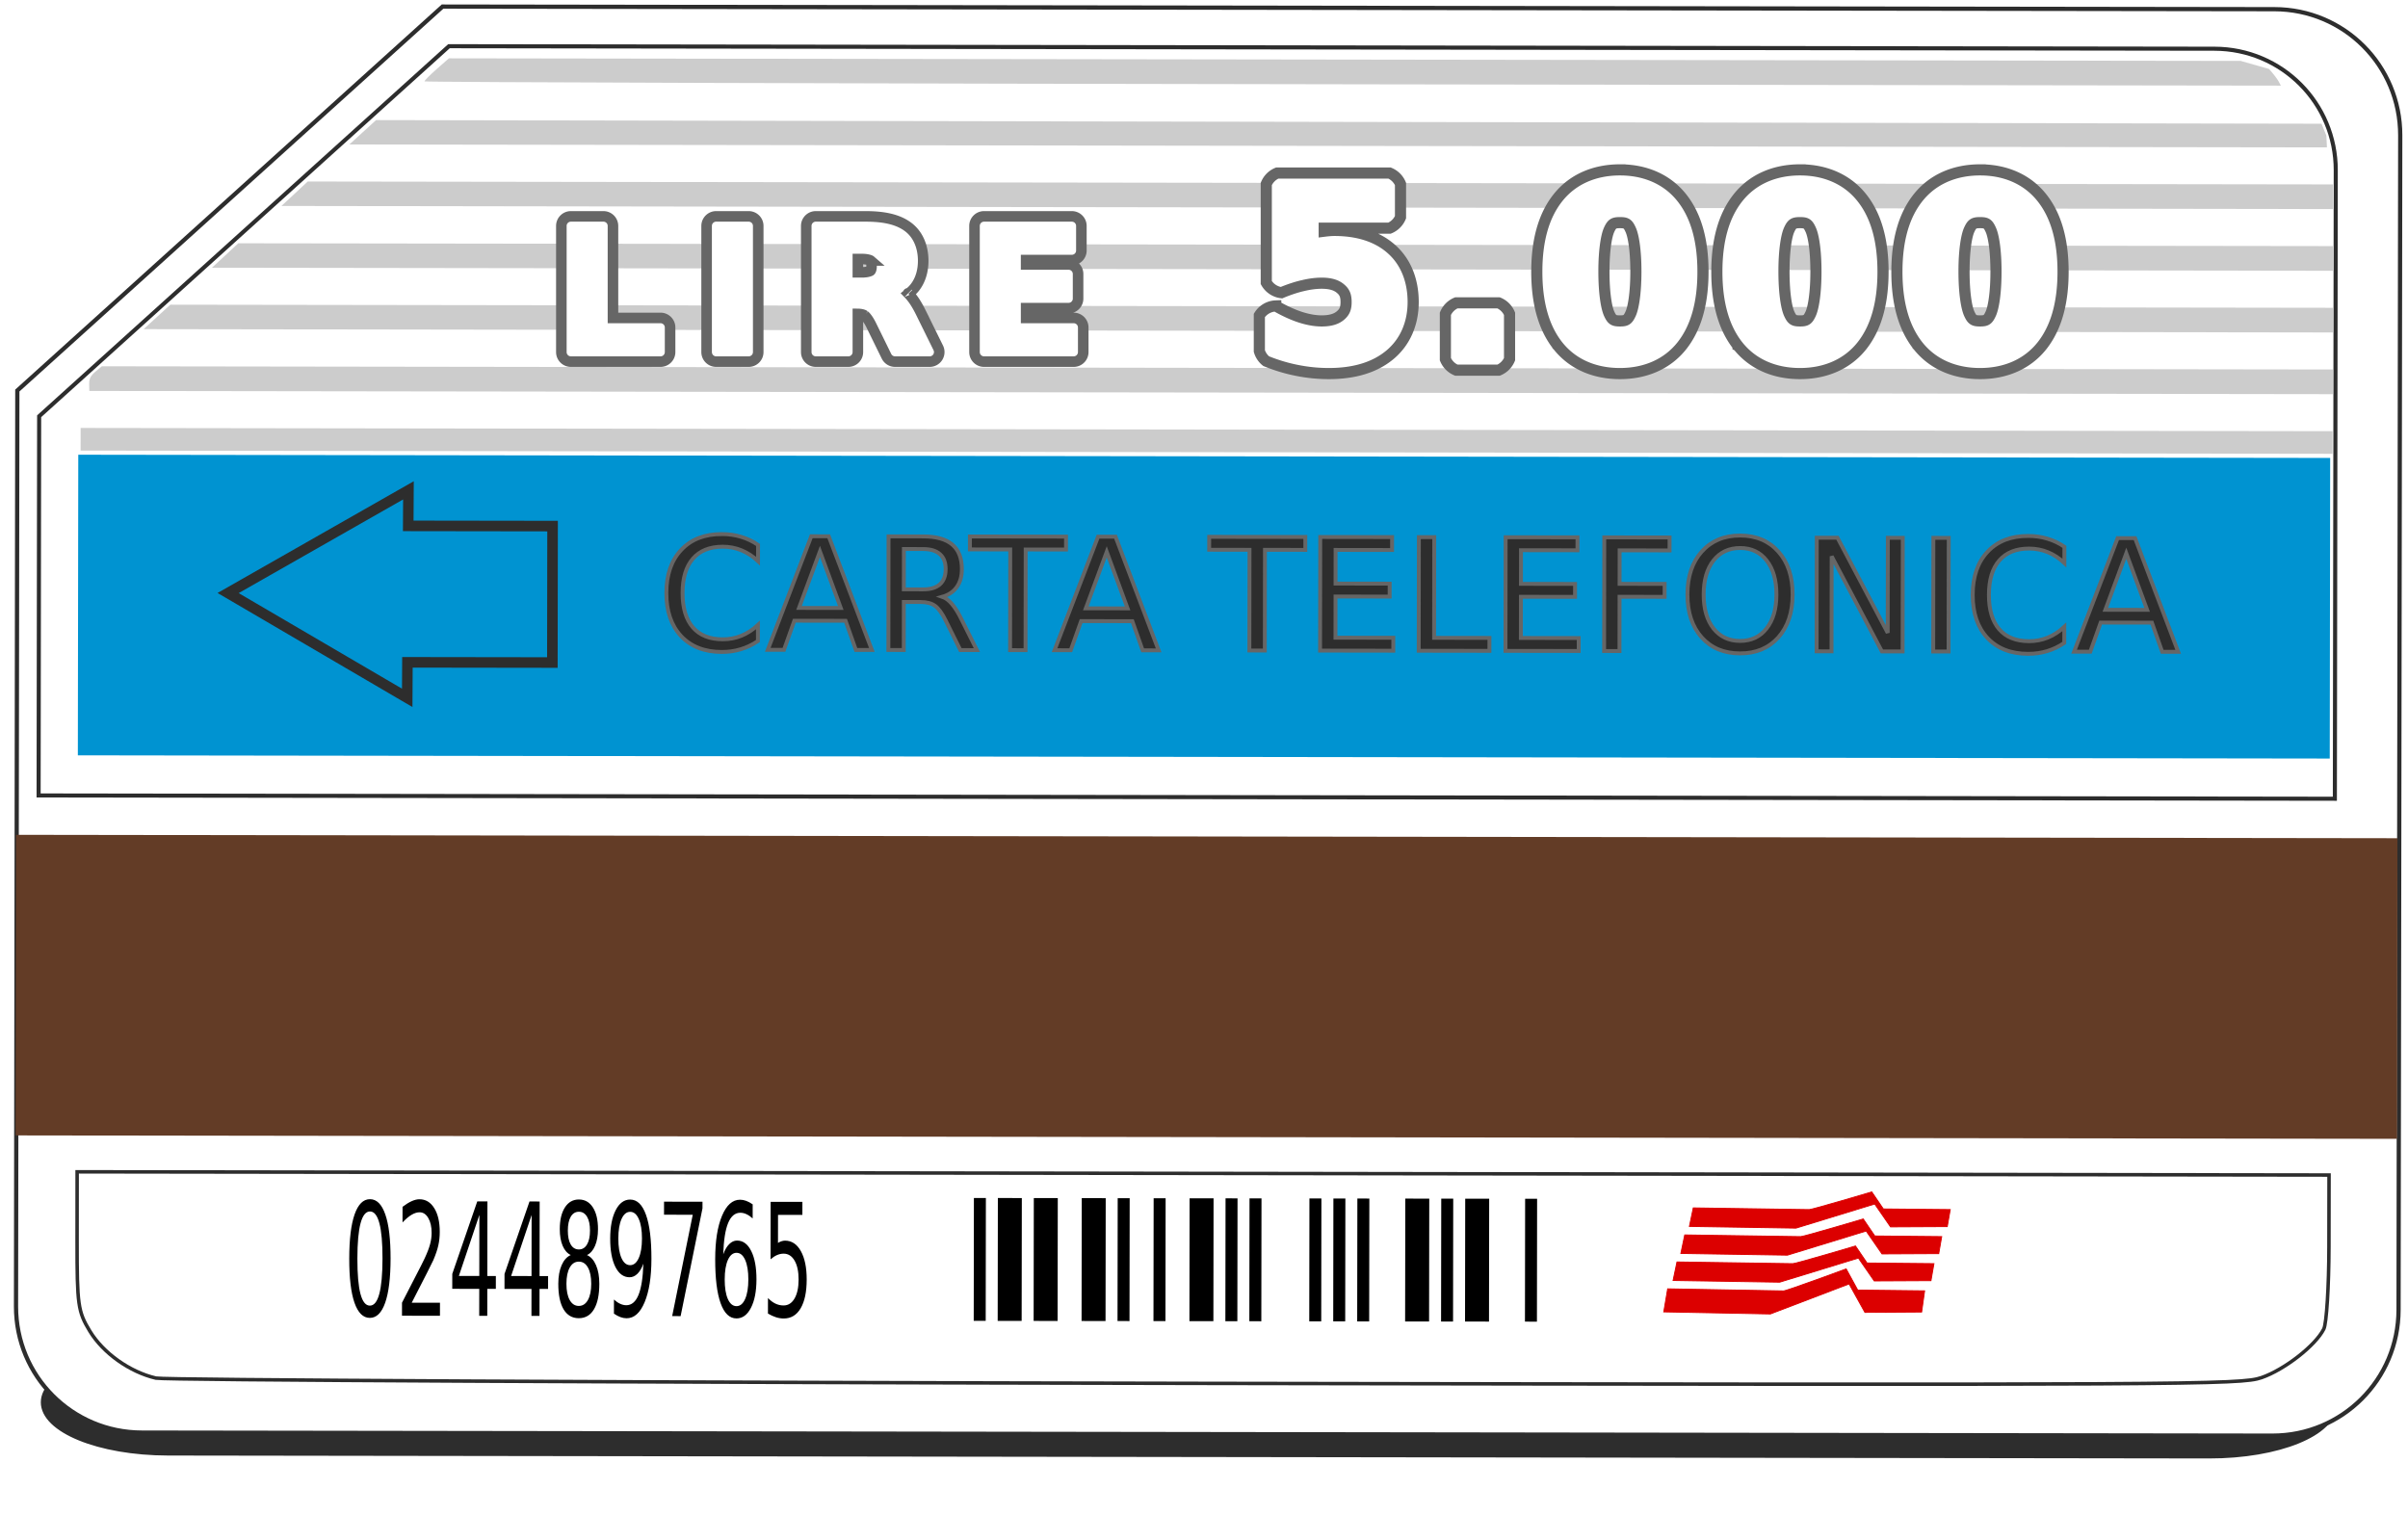
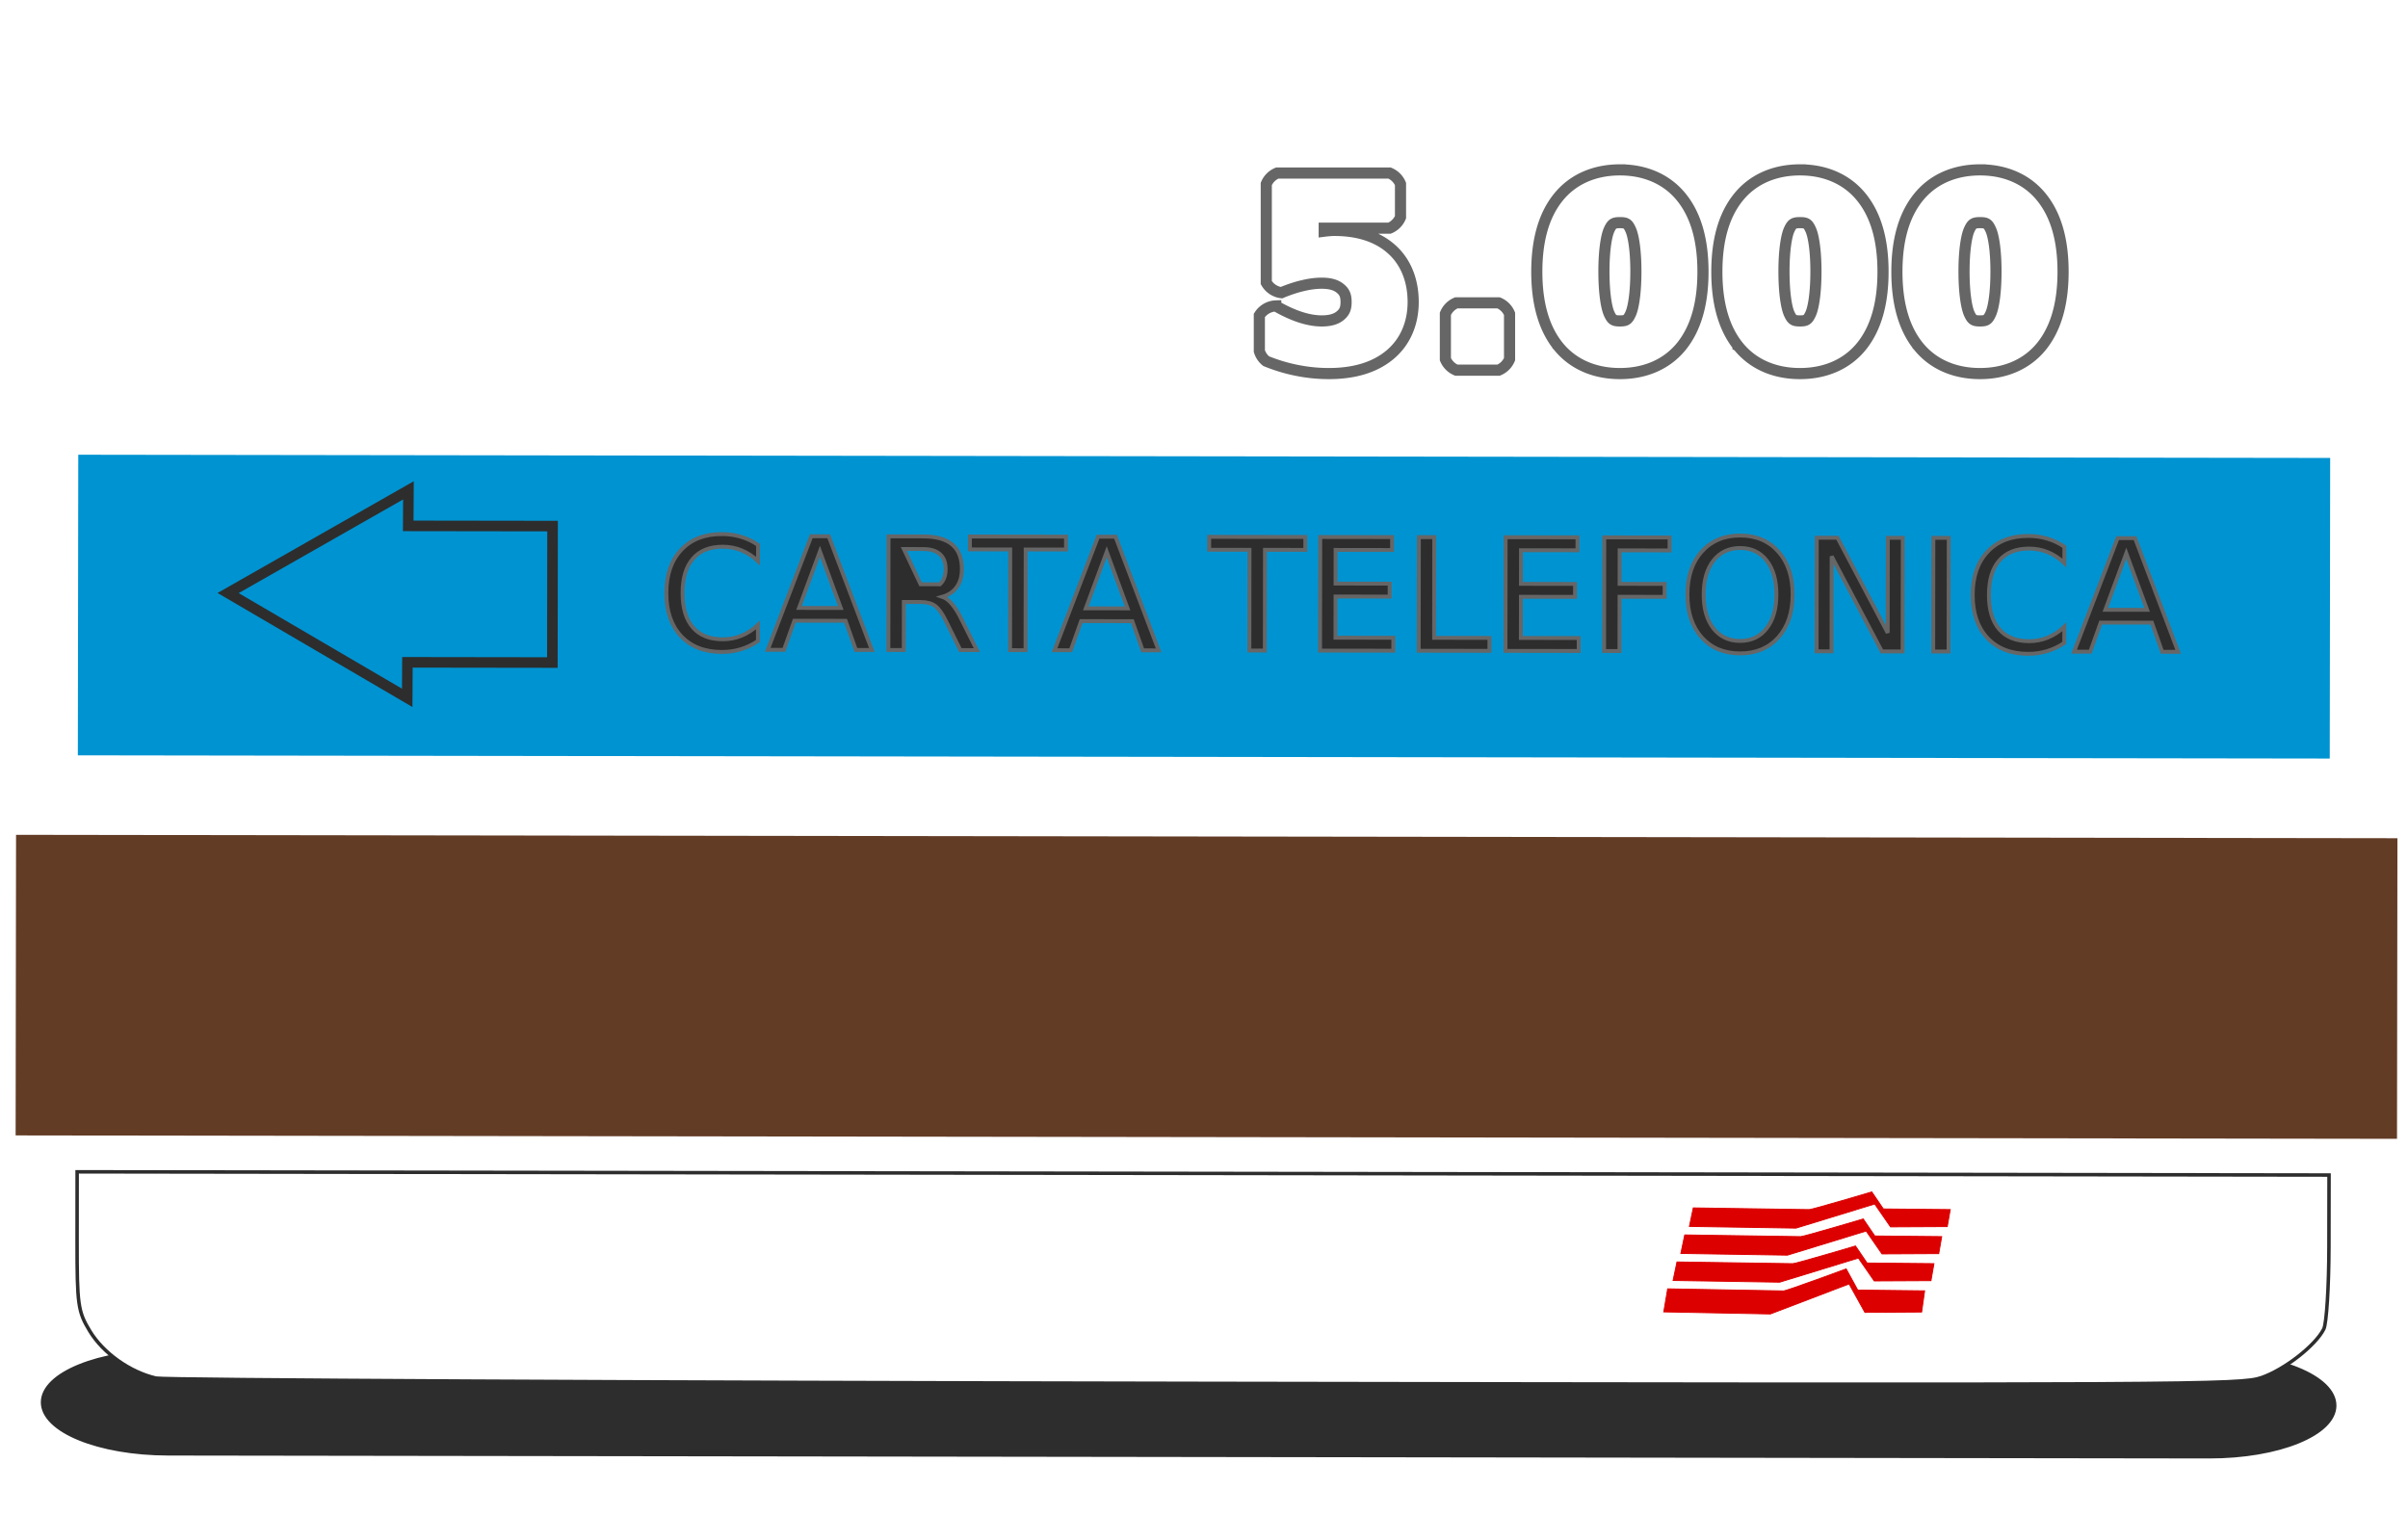
<svg xmlns="http://www.w3.org/2000/svg" xmlns:xlink="http://www.w3.org/1999/xlink" version="1.1" viewBox="0 0 1140 717.27">
  <defs>
    <filter id="a" x="-.022" y="-.492" width="1.044" height="1.985" color-interpolation-filters="sRGB">
      <feGaussianBlur stdDeviation="9.916" />
    </filter>
  </defs>
  <g transform="rotate(.082 -436272 751913)">
    <path d="m-996.02 16.112h966.26c32.855 0 59.305 10.779 59.305 24.168 0 13.389-26.45 24.168-59.305 24.168h-966.26c-32.855 0-59.305-10.779-59.305-24.168 0-13.389 26.45-24.168 59.305-24.168z" fill="#2d2d2d" filter="url(#a)" stroke="#2d2d2d" stroke-width="1.927" />
    <g transform="translate(72.503 10.741)">
-       <path d="m-939.54-631.54-201.06 182.08v433.61c0 33.059 26.614 59.674 59.674 59.674h1008.6c33.059 0 59.674-26.615 59.674-59.674v-556.02c0-33.059-26.614-59.674-59.674-59.674z" fill="#fff" stroke="#2d2d2d" stroke-width="2" />
-       <path d="m-936.48-612.78-193.77 175.48v179.54h1087.1v-297.51c0-31.861-25.65-57.511-57.511-57.511z" fill="none" stroke="#2d2d2d" stroke-width="1.927" />
      <path d="m-1111.7-419.11h1066.1v142.32h-1066.1z" fill="#0093d1" />
      <path d="m-1140.9-239.11h1127.4v142.32h-1127.4z" fill="#633c26" />
      <path d="m-1074.3 18.027c-12.35-2.839-25.009-11.811-31.326-22.2-5.637-9.271-6.078-12.364-6.101-42.711l-0.025-32.716h1066.1v34.054c0 18.73-1.071 36.211-2.38 38.847-3.873 7.801-18.504 19.252-29.479 23.07-9.779 3.402-31.51 3.551-499.9 3.432-269.32-0.069-492.91-0.868-496.86-1.775z" fill="#fff" stroke="#2d2d2d" stroke-width="1.662" />
-       <path d="m-973.09-66.836c-3.173 0-5.601 2.407-7.282 7.22-1.669 4.789-2.503 11.755-2.503 20.898 0 9.119 0.834 16.085 2.503 20.898 1.681 4.789 4.109 7.184 7.282 7.184 3.173 0 5.594-2.395 7.263-7.184 1.681-4.813 2.522-11.779 2.522-20.898 0-9.143-0.841-16.109-2.522-20.898-1.669-4.813-4.09-7.22-7.263-7.22zm23.42 0c-1.113 0-2.339 0.302-3.679 0.907-1.34 0.605-2.781 1.5-4.324 2.685v7.401c1.517-1.621 2.939-2.83 4.267-3.628 1.34-0.798 2.611-1.197 3.812-1.197 1.694 0 3.066 0.907 4.115 2.721 1.062 1.814 1.593 4.16 1.593 7.038 0 1.766-0.247 3.568-0.74 5.406-0.48 1.814-1.334 4.039-2.56 6.676-0.645 1.403-2.225 4.535-4.741 9.397-2.503 4.838-4.482 8.695-5.936 11.574v6.168h17.977v-6.168h-13.369c3.085-6.023 5.474-10.703 7.168-14.041 1.694-3.362 2.699-5.394 3.015-6.095 1.15-2.709 1.941-5.055 2.37-7.038 0.442-2.007 0.664-4.124 0.664-6.349 0-4.692-0.872-8.441-2.617-11.247-1.745-2.806-4.083-4.209-7.016-4.209zm75.494 0c-2.807 0-5.019 1.258-6.637 3.773-1.606 2.515-2.408 5.938-2.408 10.268 0 3.096 0.455 5.72 1.365 7.873 0.923 2.153 2.206 3.616 3.85 4.39-1.846 0.822-3.287 2.431-4.324 4.825-1.037 2.394-1.555 5.321-1.555 8.78 0 5.249 0.834 9.276 2.503 12.082 1.681 2.806 4.083 4.209 7.206 4.209s5.518-1.403 7.187-4.209c1.681-2.806 2.522-6.833 2.522-12.082 0-3.459-0.518-6.386-1.555-8.78-1.024-2.394-2.459-4.003-4.305-4.825 1.631-0.774 2.901-2.237 3.812-4.39 0.923-2.153 1.384-4.777 1.384-7.873 0-4.33-0.803-7.752-2.408-10.268-1.606-2.515-3.818-3.773-6.637-3.773zm24.273 0c-2.857 0-5.145 1.681-6.865 5.043-1.719 3.362-2.579 7.825-2.579 13.388-1e-5 5.684 0.822 10.171 2.465 13.46 1.656 3.265 3.9 4.898 6.732 4.898 1.365 0 2.611-0.556 3.736-1.669 1.125-1.113 2.054-2.709 2.788-4.789-0.19 6.627-0.955 11.574-2.295 14.839-1.327 3.241-3.255 4.862-5.784 4.862-0.948 0-1.915-0.23-2.901-0.689-0.986-0.46-1.96-1.125-2.92-1.996v6.676c1.062 0.726 2.086 1.27 3.072 1.633 0.986 0.363 1.96 0.544 2.92 0.544 3.578 0 6.422-2.54 8.534-7.619 2.124-5.104 3.186-11.924 3.186-20.462 0-9.143-0.866-16.109-2.598-20.898-1.719-4.813-4.216-7.22-7.491-7.22zm52.017 0c-3.578 0-6.429 2.552-8.553 7.655-2.124 5.079-3.186 11.9-3.186 20.462 0 9.119 0.866 16.085 2.598 20.898 1.732 4.789 4.235 7.184 7.51 7.184 2.857 0 5.146-1.681 6.865-5.043 1.719-3.362 2.579-7.825 2.579-13.388 0-5.684-0.828-10.171-2.484-13.46-1.643-3.314-3.888-4.971-6.732-4.971-1.353 0-2.592 0.568-3.717 1.705-1.125 1.113-2.061 2.721-2.807 4.825 0.19-6.603 0.948-11.537 2.276-14.803 1.34-3.265 3.274-4.898 5.803-4.898 0.961 0 1.928 0.23 2.901 0.689 0.986 0.46 1.96 1.125 2.92 1.996v-6.676c-1.062-0.726-2.086-1.27-3.072-1.633-0.973-0.363-1.941-0.544-2.901-0.544zm-124.42 0.98-11.776 34.322v7.075h12.781v12.771h3.812v-12.771h4.039v-6.095h-4.039v-35.301zm24.729 0-11.776 34.322v7.075h12.781v12.771h3.812v-12.771h4.039v-6.095h-4.039v-35.301zm63.699 0v6.168h13.597l-9.671 48h4.001l10.278-51.047v-3.12zm50.462 0v27.211c1.062-0.919 2.099-1.596 3.11-2.032 1.024-0.435 2.048-0.653 3.072-0.653 2.187 0 3.919 1.101 5.196 3.302 1.277 2.201 1.915 5.188 1.915 8.961 0 3.773-0.638 6.76-1.915 8.961-1.277 2.201-3.009 3.302-5.196 3.302-1.353 0-2.636-0.29-3.85-0.871-1.214-0.581-2.389-1.463-3.527-2.648v7.365c1.315 0.774 2.585 1.355 3.812 1.742 1.239 0.387 2.453 0.58 3.641 0.58 3.451 0 6.125-1.609 8.022-4.825 1.896-3.241 2.845-7.776 2.845-13.605 0-5.66-0.923-10.147-2.769-13.46-1.846-3.314-4.349-4.971-7.51-4.971-0.556 0-1.113 0.097-1.669 0.29-0.556 0.169-1.113 0.435-1.669 0.798v-13.279h11.53v-6.168zm-189.67 4.825c1.985 0 3.47 1.862 4.457 5.587 0.999 3.701 1.498 9.276 1.498 16.726 0 7.426-0.499 13.001-1.498 16.726-0.986 3.701-2.472 5.551-4.457 5.551-1.972 0-3.458-1.85-4.456-5.551-0.986-3.725-1.479-9.3-1.479-16.726 0-7.45 0.493-13.025 1.479-16.726 0.999-3.725 2.484-5.587 4.456-5.587zm98.914 0c1.643 0 2.927 0.786 3.85 2.358 0.936 1.572 1.403 3.761 1.403 6.567 0 2.806-0.468 4.995-1.403 6.567-0.923 1.572-2.206 2.358-3.85 2.358-1.656 0-2.946-0.786-3.869-2.358-0.91-1.572-1.365-3.761-1.365-6.567 0-2.806 0.455-4.995 1.365-6.567 0.923-1.572 2.212-2.358 3.869-2.358zm24.273 0c1.719 0 3.078 1.137 4.077 3.41 1.011 2.249 1.517 5.321 1.517 9.215 0 3.918-0.506 7.002-1.517 9.252-0.999 2.249-2.358 3.374-4.077 3.374s-3.085-1.125-4.096-3.374c-0.999-2.249-1.498-5.333-1.498-9.252 0-3.894 0.499-6.966 1.498-9.215 1.011-2.274 2.377-3.41 4.096-3.41zm-71.398 1.56v28.916h-9.671zm24.729 0v28.916h-9.671zm97.056 17.778c1.719 0 3.078 1.125 4.077 3.374 1.011 2.249 1.517 5.333 1.517 9.252 0 3.894-0.506 6.978-1.517 9.252-0.999 2.249-2.358 3.374-4.077 3.374s-3.085-1.125-4.096-3.374c-0.999-2.274-1.498-5.357-1.498-9.252 0-3.918 0.499-7.002 1.498-9.252 1.011-2.249 2.377-3.374 4.096-3.374zm-74.66 4.281c1.833 0 3.268 0.931 4.305 2.794 1.049 1.862 1.574 4.426 1.574 7.692 1e-5 3.241-0.525 5.805-1.574 7.692-1.049 1.862-2.484 2.794-4.305 2.794-1.821 0-3.255-0.931-4.305-2.794-1.037-1.862-1.555-4.426-1.555-7.692 0-3.265 0.518-5.829 1.555-7.692 1.049-1.862 2.484-2.794 4.305-2.794zm186.98-30.407v58.166h5.673v-58.166zm11.346 0v58.166h11.346v-58.166zm17.019 0v58.166h11.346v-58.166zm22.692 0v58.166h11.346v-58.166zm17.019 0v58.166h5.673v-58.166zm17.019 0v58.166h5.673v-58.166zm17.019 0v58.166h11.346v-58.166zm17.019 0v58.166h5.673v-58.166zm11.346 0v58.166h5.673v-58.166zm28.365 0v58.166h5.673v-58.166zm11.346 0v58.166h5.673v-58.166zm11.346 0v58.166h5.673v-58.166zm22.692 0v58.166h11.346v-58.166zm17.019 0v58.166h5.673v-58.166zm11.346 0v58.166h11.346v-58.166zm28.365 0v58.166h5.673v-58.166z" />
      <path d="m-360.52-14.354 1.829-10.922s53.407 0.91 54.871 0.91 29.63-10.467 29.63-10.467l5.487 10.012 31.673 0.317-1.397 10.04-26.859 0.216-7.504-13.464-37.249 14.269zm4.39-14.875 1.829-8.779s53.407 0.732 54.871 0.732c1.463 0 29.63-8.414 29.63-8.414l5.487 8.048 31.673 0.255-1.397 8.07-26.859 0.174-7.504-10.823-37.249 11.469zm3.658-12.803 1.829-8.779s53.407 0.732 54.871 0.732c1.463 0 29.63-8.414 29.63-8.414l5.487 8.048 31.673 0.255-1.397 8.07-26.859 0.174-7.504-10.823-37.249 11.469zm4.024-12.803 1.829-8.779s53.407 0.732 54.871 0.732 29.63-8.414 29.63-8.414l5.487 8.048 31.673 0.255-1.397 8.07-26.859 0.174-7.504-10.823-37.249 11.469z" fill="#dc0000" stroke="#dc0000" stroke-width=".43px" />
-       <path d="m-806.93-381.98c-8.143 0-14.556 2.498-19.24 7.494-4.684 4.972-7.025 11.782-7.025 20.43 0 8.624 2.341 15.433 7.025 20.43 4.684 4.972 11.097 7.459 19.24 7.459 3.171 0 6.175-0.432 9.01-1.297 2.858-0.865 5.559-2.161 8.105-3.891v-7.604c-2.45 2.282-5.067 3.988-7.854 5.117-2.762 1.129-5.705 1.693-8.828 1.693-6.149 0-10.858-1.874-14.125-5.621-3.267-3.771-4.9-9.201-4.9-16.287 0-7.11 1.633-12.538 4.9-16.285 3.267-3.771 7.976-5.658 14.125-5.658 3.123 0 6.066 0.564 8.828 1.693 2.786 1.129 5.403 2.835 7.854 5.117v-7.674c-2.498-1.706-5.177-2.98-8.035-3.82-2.834-0.865-5.861-1.297-9.08-1.297zm482.07 0c-7.567 0-13.62 2.535-18.16 7.604-4.516 5.044-6.773 11.817-6.773 20.32 0 8.504 2.257 15.278 6.773 20.322 4.54 5.044 10.594 7.566 18.16 7.566 7.543 0 13.572-2.522 18.088-7.566 4.516-5.068 6.773-11.843 6.773-20.322 0-8.504-2.257-15.276-6.773-20.32-4.516-5.068-10.545-7.604-18.088-7.604zm136.38 0c-8.143 0-14.556 2.498-19.24 7.494-4.684 4.972-7.027 11.782-7.027 20.43 0 8.624 2.343 15.433 7.027 20.43 4.684 4.972 11.097 7.459 19.24 7.459 3.171 0 6.173-0.432 9.008-1.297 2.858-0.865 5.561-2.161 8.107-3.891v-7.604c-2.45 2.282-5.069 3.988-7.856 5.117-2.762 1.129-5.703 1.693-8.826 1.693-6.149 0-10.858-1.874-14.125-5.621-3.267-3.771-4.9-9.201-4.9-16.287 0-7.11 1.633-12.538 4.9-16.285 3.267-3.771 7.976-5.658 14.125-5.658 3.123 0 6.064 0.564 8.826 1.693 2.786 1.129 5.405 2.835 7.856 5.117v-7.674c-2.498-1.706-5.177-2.98-8.035-3.82-2.834-0.865-5.861-1.297-9.08-1.297zm-576.14 0.973-20.539 53.795h7.676l4.9-13.799h24.248l4.9 13.799h7.566l-20.502-53.795zm36.572 0v53.795h7.277v-22.736h7.928c2.882 0 5.151 0.589 6.809 1.766 1.681 1.177 3.412 3.569 5.189 7.172l6.883 13.799h7.818l-7.387-14.701c-1.489-3.027-2.979-5.403-4.469-7.133-1.465-1.73-2.978-2.86-4.539-3.389 3.003-0.865 5.284-2.413 6.846-4.646 1.585-2.234 2.379-5.045 2.379-8.432-1e-5 -5.189-1.514-9.068-4.541-11.639-3.027-2.57-7.614-3.856-13.764-3.856zm38.518 0v6.125h19.096v47.67h7.314v-47.67h19.098v-6.125zm60.676 0-20.537 53.795h7.674l4.9-13.799h24.25l4.9 13.799h7.566l-20.502-53.795zm52.607 0v6.125h19.096v47.67h7.314v-47.67h19.098v-6.125zm52.57 0v53.795h34.662v-6.125h-27.385v-19.492h25.619v-6.127h-25.619v-15.926h26.736v-6.125zm46.697 0v53.795h33.473v-6.125h-26.195v-47.67zm41.074 0v53.795h34.664v-6.125h-27.385v-19.492h25.619v-6.127h-25.619v-15.926h26.736v-6.125zm46.697 0v53.795h7.279v-25.689h21.33v-6.127h-21.33v-15.854h23.637v-6.125zm100.6 0v53.795h7.061v-45.004l23.854 45.004h9.801v-53.795h-7.062v45.004l-23.852-45.004zm55.199 0v53.795h7.279v-53.795zm87.232 0-20.537 53.795h7.674l4.9-13.799h24.25l4.9 13.799h7.566l-20.502-53.795zm-178.68 4.936c5.285 0 9.464 1.971 12.539 5.91 3.099 3.939 4.648 9.307 4.648 16.105 0 6.774-1.55 12.131-4.648 16.07-3.075 3.939-7.254 5.91-12.539 5.91-5.285 0-9.489-1.971-12.611-5.91-3.099-3.939-4.648-9.296-4.648-16.07 0-6.798 1.55-12.166 4.648-16.105 3.123-3.939 7.327-5.91 12.611-5.91zm-395.92 1.045h9.152c3.507 0 6.15 0.807 7.928 2.416 1.802 1.585 2.701 3.951 2.701 7.098s-0.9 5.537-2.701 7.17c-1.778 1.609-4.421 2.414-7.928 2.414h-9.152zm-39.742 1.189 9.908 26.771h-19.781zm135.77 0 9.91 26.771h-19.781zm482.68 0 9.91 26.771h-19.781z" fill="#2d2d2d" stroke="#666" stroke-width="1.845" />
+       <path d="m-806.93-381.98c-8.143 0-14.556 2.498-19.24 7.494-4.684 4.972-7.025 11.782-7.025 20.43 0 8.624 2.341 15.433 7.025 20.43 4.684 4.972 11.097 7.459 19.24 7.459 3.171 0 6.175-0.432 9.01-1.297 2.858-0.865 5.559-2.161 8.105-3.891v-7.604c-2.45 2.282-5.067 3.988-7.854 5.117-2.762 1.129-5.705 1.693-8.828 1.693-6.149 0-10.858-1.874-14.125-5.621-3.267-3.771-4.9-9.201-4.9-16.287 0-7.11 1.633-12.538 4.9-16.285 3.267-3.771 7.976-5.658 14.125-5.658 3.123 0 6.066 0.564 8.828 1.693 2.786 1.129 5.403 2.835 7.854 5.117v-7.674c-2.498-1.706-5.177-2.98-8.035-3.82-2.834-0.865-5.861-1.297-9.08-1.297zm482.07 0c-7.567 0-13.62 2.535-18.16 7.604-4.516 5.044-6.773 11.817-6.773 20.32 0 8.504 2.257 15.278 6.773 20.322 4.54 5.044 10.594 7.566 18.16 7.566 7.543 0 13.572-2.522 18.088-7.566 4.516-5.068 6.773-11.843 6.773-20.322 0-8.504-2.257-15.276-6.773-20.32-4.516-5.068-10.545-7.604-18.088-7.604zm136.38 0c-8.143 0-14.556 2.498-19.24 7.494-4.684 4.972-7.027 11.782-7.027 20.43 0 8.624 2.343 15.433 7.027 20.43 4.684 4.972 11.097 7.459 19.24 7.459 3.171 0 6.173-0.432 9.008-1.297 2.858-0.865 5.561-2.161 8.107-3.891v-7.604c-2.45 2.282-5.069 3.988-7.856 5.117-2.762 1.129-5.703 1.693-8.826 1.693-6.149 0-10.858-1.874-14.125-5.621-3.267-3.771-4.9-9.201-4.9-16.287 0-7.11 1.633-12.538 4.9-16.285 3.267-3.771 7.976-5.658 14.125-5.658 3.123 0 6.064 0.564 8.826 1.693 2.786 1.129 5.405 2.835 7.856 5.117v-7.674c-2.498-1.706-5.177-2.98-8.035-3.82-2.834-0.865-5.861-1.297-9.08-1.297zm-576.14 0.973-20.539 53.795h7.676l4.9-13.799h24.248l4.9 13.799h7.566l-20.502-53.795zm36.572 0v53.795h7.277v-22.736h7.928c2.882 0 5.151 0.589 6.809 1.766 1.681 1.177 3.412 3.569 5.189 7.172l6.883 13.799h7.818l-7.387-14.701c-1.489-3.027-2.979-5.403-4.469-7.133-1.465-1.73-2.978-2.86-4.539-3.389 3.003-0.865 5.284-2.413 6.846-4.646 1.585-2.234 2.379-5.045 2.379-8.432-1e-5 -5.189-1.514-9.068-4.541-11.639-3.027-2.57-7.614-3.856-13.764-3.856zm38.518 0v6.125h19.096v47.67h7.314v-47.67h19.098v-6.125zm60.676 0-20.537 53.795h7.674l4.9-13.799h24.25l4.9 13.799h7.566l-20.502-53.795zm52.607 0v6.125h19.096v47.67h7.314v-47.67h19.098v-6.125zm52.57 0v53.795h34.662v-6.125h-27.385v-19.492h25.619v-6.127h-25.619v-15.926h26.736v-6.125zm46.697 0v53.795h33.473v-6.125h-26.195v-47.67zm41.074 0v53.795h34.664v-6.125h-27.385v-19.492h25.619v-6.127h-25.619v-15.926h26.736v-6.125zm46.697 0v53.795h7.279v-25.689h21.33v-6.127h-21.33v-15.854h23.637v-6.125zm100.6 0v53.795h7.061v-45.004l23.854 45.004h9.801v-53.795h-7.062v45.004l-23.852-45.004zm55.199 0v53.795h7.279v-53.795zm87.232 0-20.537 53.795h7.674l4.9-13.799h24.25l4.9 13.799h7.566l-20.502-53.795zm-178.68 4.936c5.285 0 9.464 1.971 12.539 5.91 3.099 3.939 4.648 9.307 4.648 16.105 0 6.774-1.55 12.131-4.648 16.07-3.075 3.939-7.254 5.91-12.539 5.91-5.285 0-9.489-1.971-12.611-5.91-3.099-3.939-4.648-9.296-4.648-16.07 0-6.798 1.55-12.166 4.648-16.105 3.123-3.939 7.327-5.91 12.611-5.91zm-395.92 1.045h9.152c3.507 0 6.15 0.807 7.928 2.416 1.802 1.585 2.701 3.951 2.701 7.098s-0.9 5.537-2.701 7.17h-9.152zm-39.742 1.189 9.908 26.771h-19.781zm135.77 0 9.91 26.771h-19.781zm482.68 0 9.91 26.771h-19.781z" fill="#2d2d2d" stroke="#666" stroke-width="1.845" />
      <path d="m-955.37-402.47-85.304 48.745 84.867 49.503 0.075-16.821h68.62v-64.602h-68.332z" fill="none" stroke="#2d2d2d" stroke-width="5" />
-       <path d="m-1110.6-426.43v-5.355h1066.1v10.71h-1066.1zm4-26.202c0-2.513 0.728-3.934 2.992-5.842l2.992-2.521h1056.2v11.684h-1062.1zm32.069-31.776 6.3-5.796h1023.8v11.684l-1036.4-0.092 6.3-5.796zm32.22-29.12 6.21-5.799 991.64-0.086v11.684h-1004.1zm32.841-29.295 6.21-5.799h958.8v11.684l-971.22-0.086zm32.199-29.14 6.321-5.784 463.52 0.202 457.51 0.202 2.292 5.598 0.292 5.598-936.25-0.029zm29.227-24.15c0-0.416 2.596-3.045 5.769-5.842l5.769-5.085h848.26l13.436 3.808c1.89 2.095 3.925 4.723 4.523 5.842l1.087 2.033h-430.42c-244.43 0-448.42-0.341-448.42-0.757z" fill="#ccc" />
    </g>
  </g>
-   <path transform="matrix(.384 0 0 .384 332.13 177.13)" d="m-161.08-194.48a11.769 11.769 0 0 0-11.768 11.768v155.53a11.769 11.769 0 0 0 11.768 11.768h110.52a11.769 11.769 0 0 0 11.768-11.768v-30.311a11.769 11.769 0 0 0-11.768-11.768h-58.652v-113.45a11.769 11.769 0 0 0-11.768-11.768zm179.09 0a11.769 11.769 0 0 0-11.768 11.768v155.53a11.769 11.769 0 0 0 11.768 11.768h40.104a11.769 11.769 0 0 0 11.768-11.768v-155.53a11.769 11.769 0 0 0-11.768-11.768zm122.84 0a11.769 11.769 0 0 0-11.768 11.768v155.53a11.769 11.769 0 0 0 11.768 11.768h40.104a11.769 11.769 0 0 0 11.768-11.768v-47.043c4.478 0.07 6.959 0.996 8.264 1.951a11.769 11.769 0 0 0 0.08 0.059c1.291 0.929 4.613 4.727 7.975 11.572l18.955 38.643a11.769 11.769 0 0 0 10.564 6.586h42.715a11.769 11.769 0 0 0 10.555-16.971l-21.773-44.166a11.769 11.769 0 0 0-0.014-0.027c-4.649-9.37-9.374-16.804-14.961-22.547 3.083-2.465 5.95-5.14 8.299-8.277 6.759-8.935 9.869-20.211 9.869-32.385 0-17.383-6.434-32.934-19.266-42.152-12.763-9.218-30.086-12.535-51.883-12.535zm207.43 0a11.769 11.769 0 0 0-11.768 11.768v155.53a11.769 11.769 0 0 0 11.768 11.768h110.52a11.769 11.769 0 0 0 11.768-11.768v-30.311a11.769 11.769 0 0 0-11.768-11.768h-58.65v-12.092h52.299a11.769 11.769 0 0 0 11.768-11.768v-30.316a11.769 11.769 0 0 0-11.768-11.768h-52.299v-5.42h56.359a11.769 11.769 0 0 0 11.768-11.768v-30.316a11.769 11.769 0 0 0-11.768-11.768zm-155.56 52.6h5.107c6.976 0 10.251 1.653 10.424 1.799a11.769 11.769 0 0 0 0.084 0.072c0.239 0.199 1.268 1.105 1.268 6.154 0 5.138-1.063 6.185-1.367 6.443a11.769 11.769 0 0 0-0.084 0.072c-0.196 0.17-3.384 1.822-10.324 1.822h-5.107zm61.871 42.203c-0.085-0.079-0.155-0.135 0.066 0.074-0.023-0.023-0.043-0.051-0.066-0.074z" fill="#fff" stroke="#666" stroke-width="13.017" />
  <path transform="translate(-29.842 3.731)" d="m796.76 76.695c-12.107 0-22.45 4.487-29.34 13.18-6.898 8.665-10.02 20.546-10.02 35.07 0 14.489 3.125 26.366 10.012 35.061a9.613 9.613 0 0 0 8e-3 8e-3c6.894 8.661 17.234 13.125 29.34 13.125 12.073 0 22.394-4.468 29.285-13.125a9.613 9.613 0 0 0 8e-3 -8e-3c6.886-8.694 10.012-20.571 10.012-35.061 0-14.524-3.122-26.405-10.02-35.07-6.887-8.688-17.211-13.18-29.285-13.18zm85.24 0c-12.107 0-22.45 4.487-29.34 13.18-6.898 8.666-10.02 20.546-10.02 35.07 0 14.489 3.123 26.366 10.01 35.061a9.613 9.613 0 0 0 0.01 8e-3c6.894 8.661 17.234 13.125 29.34 13.125 12.073 0 22.394-4.468 29.285-13.125a9.613 9.613 0 0 0 8e-3 -8e-3c6.887-8.694 10.01-20.572 10.01-35.061 0-14.524-3.119-26.405-10.018-35.07-6.887-8.688-17.211-13.18-29.285-13.18zm85.238 0c-12.107 0-22.45 4.487-29.34 13.18-6.898 8.666-10.018 20.546-10.018 35.07 0 14.489 3.123 26.366 10.01 35.061a9.613 9.613 0 0 0 8e-3 8e-3c6.894 8.661 17.234 13.125 29.34 13.125 12.073 0 22.394-4.468 29.285-13.125a9.613 9.613 0 0 0 8e-3 -8e-3c6.887-8.694 10.012-20.572 10.012-35.061 0-14.524-3.122-26.405-10.02-35.07-6.887-8.688-17.211-13.18-29.285-13.18zm-332.73 1.5a9.613 9.613 0 0 0-5.186 5.186v46.676a9.613 9.613 0 0 0 7.182 4.787c3.773-1.572 7.235-2.695 10.359-3.393a9.613 9.613 0 0 0 0.051-0.012c3.152-0.738 6.038-1.088 8.654-1.088 4.346 0 7.039 0.992 8.865 2.545a9.613 9.613 0 0 0 0.025 0.021c1.869 1.569 2.648 3.177 2.648 6.361 0 3.135-0.779 4.769-2.674 6.385-1.826 1.552-4.518 2.545-8.865 2.545-2.968 0-6.272-0.538-9.924-1.699-3.614-1.161-7.571-2.949-11.834-5.394a9.613 9.613 0 0 0-7.768 4.5v16.836a9.613 9.613 0 0 0 3.234 4.805c4.846 1.97 9.742 3.44 14.676 4.396 4.957 0.99 9.964 1.486 15.004 1.486 11.693 0 21.536-2.764 28.812-8.803 7.302-6.029 11.104-14.909 11.104-25.057 0-10.113-3.393-18.909-10.17-24.975-6.777-6.103-16.103-8.938-27.078-8.938-1.658 0-3.27 0.166-4.871 0.367v-1.443h30.932a9.613 9.613 0 0 0 5.186-5.186v-15.725a9.613 9.613 0 0 0-5.186-5.186zm162.26 23.484c2.99 0 3.766 0.492 5.055 3.342a9.613 9.613 0 0 0 0.021 0.051c1.279 2.752 2.463 9.66 2.463 19.705 0 10.16-1.176 17.168-2.477 20.016-1.333 2.918-2.136 3.416-5.062 3.416-2.977 0-3.791-0.51-5.119-3.416-1.301-2.847-2.475-9.856-2.475-20.016 0-10.045 1.182-16.954 2.461-19.705a9.613 9.613 0 0 0 8e-3 -0.016c1.32-2.864 2.135-3.377 5.125-3.377zm85.24 0c2.99 0 3.764 0.492 5.053 3.342a9.613 9.613 0 0 0 0.023 0.051c1.279 2.752 2.463 9.66 2.463 19.705 0 10.16-1.176 17.168-2.477 20.016-1.333 2.918-2.136 3.416-5.062 3.416-2.977 0-3.791-0.51-5.119-3.416-1.301-2.847-2.475-9.856-2.475-20.016 0-10.045 1.182-16.954 2.461-19.705a9.613 9.613 0 0 0 6e-3 -0.016c1.32-2.864 2.137-3.377 5.127-3.377zm85.238 0c2.99 0 3.768 0.492 5.057 3.342a9.613 9.613 0 0 0 0.021 0.051c1.279 2.751 2.461 9.66 2.461 19.705 0 10.16-1.174 17.169-2.475 20.016-1.333 2.917-2.138 3.416-5.064 3.416-2.977 0-3.789-0.509-5.117-3.416-1.301-2.847-2.477-9.856-2.477-20.016 0-10.045 1.184-16.953 2.463-19.705a9.613 9.613 0 0 0 6e-3 -0.016c1.32-2.864 2.135-3.377 5.125-3.377zm-311.49 4.123c-0.017 2e-3 -0.032 9e-3 -0.049 0.012-0.015 2e-3 -0.032-3.4e-4 -0.047 2e-3zm63.549 33.848a9.613 9.613 0 0 0-5.188 5.188v21.504a9.613 9.613 0 0 0 5.188 5.186h20.004a9.613 9.613 0 0 0 5.186-5.186v-21.504a9.613 9.613 0 0 0-5.186-5.188z" fill="#fff" stroke="#666" stroke-width="5.273" xlink:href="#path14366" />
</svg>